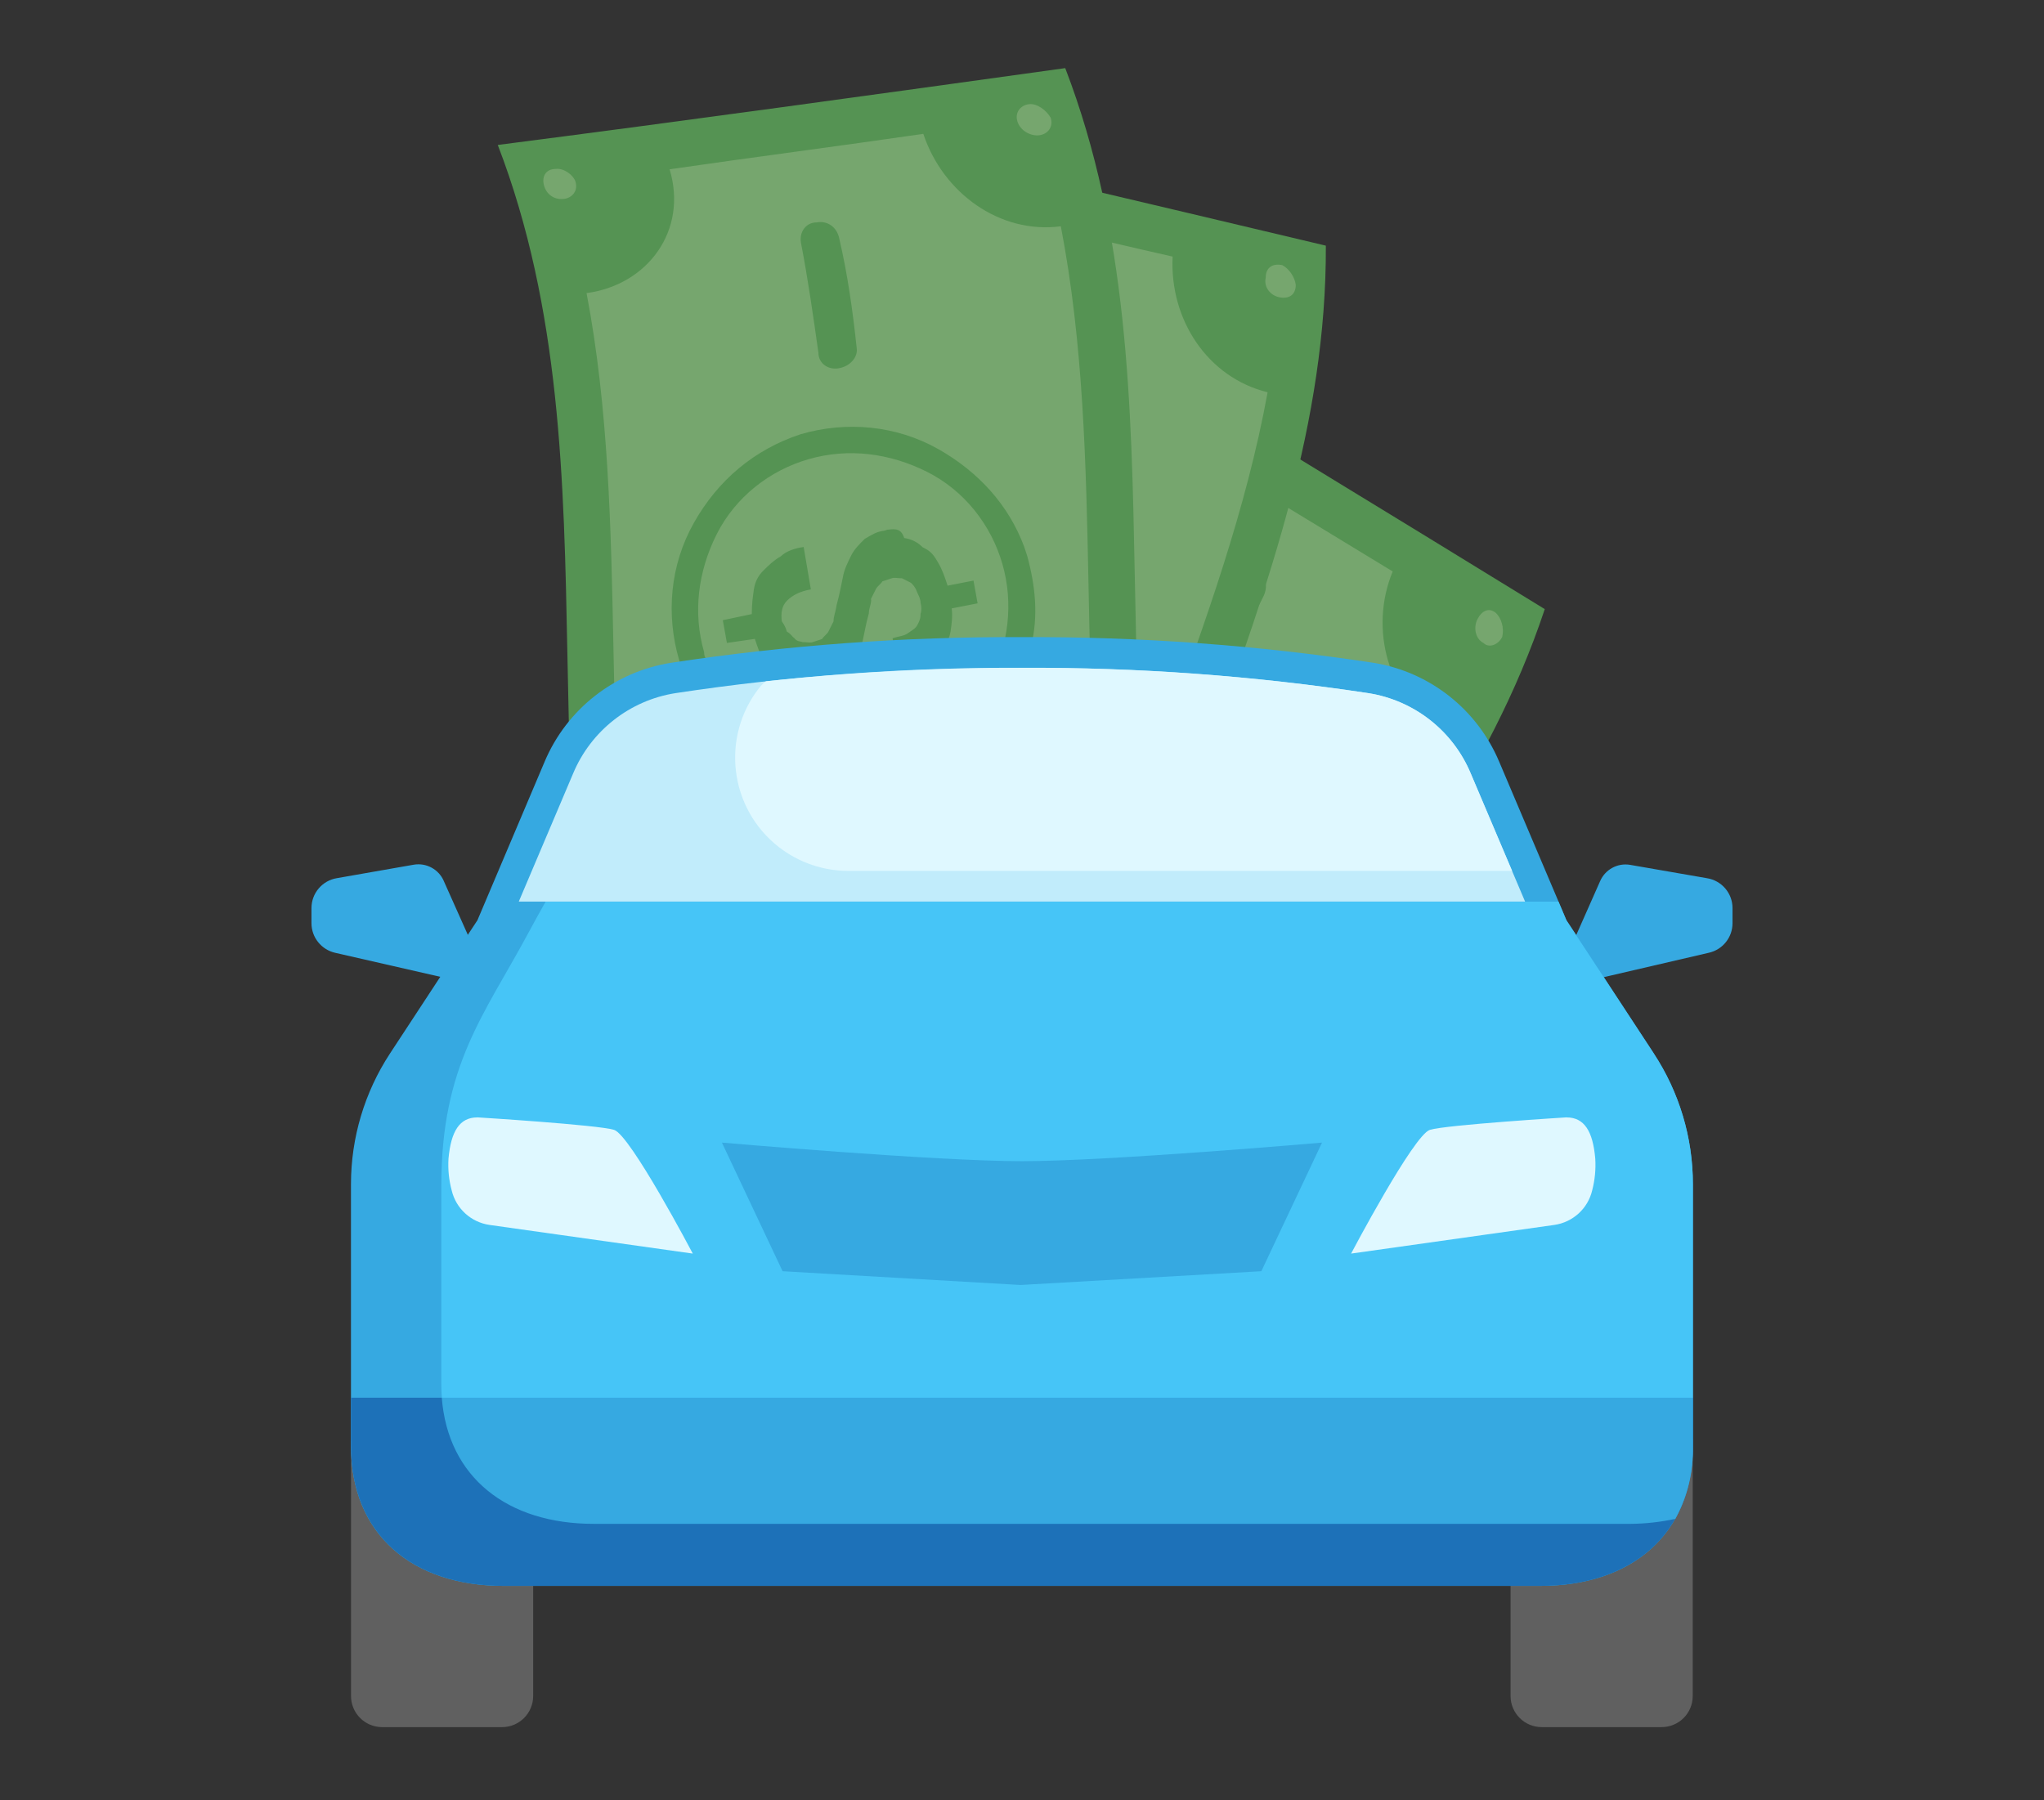
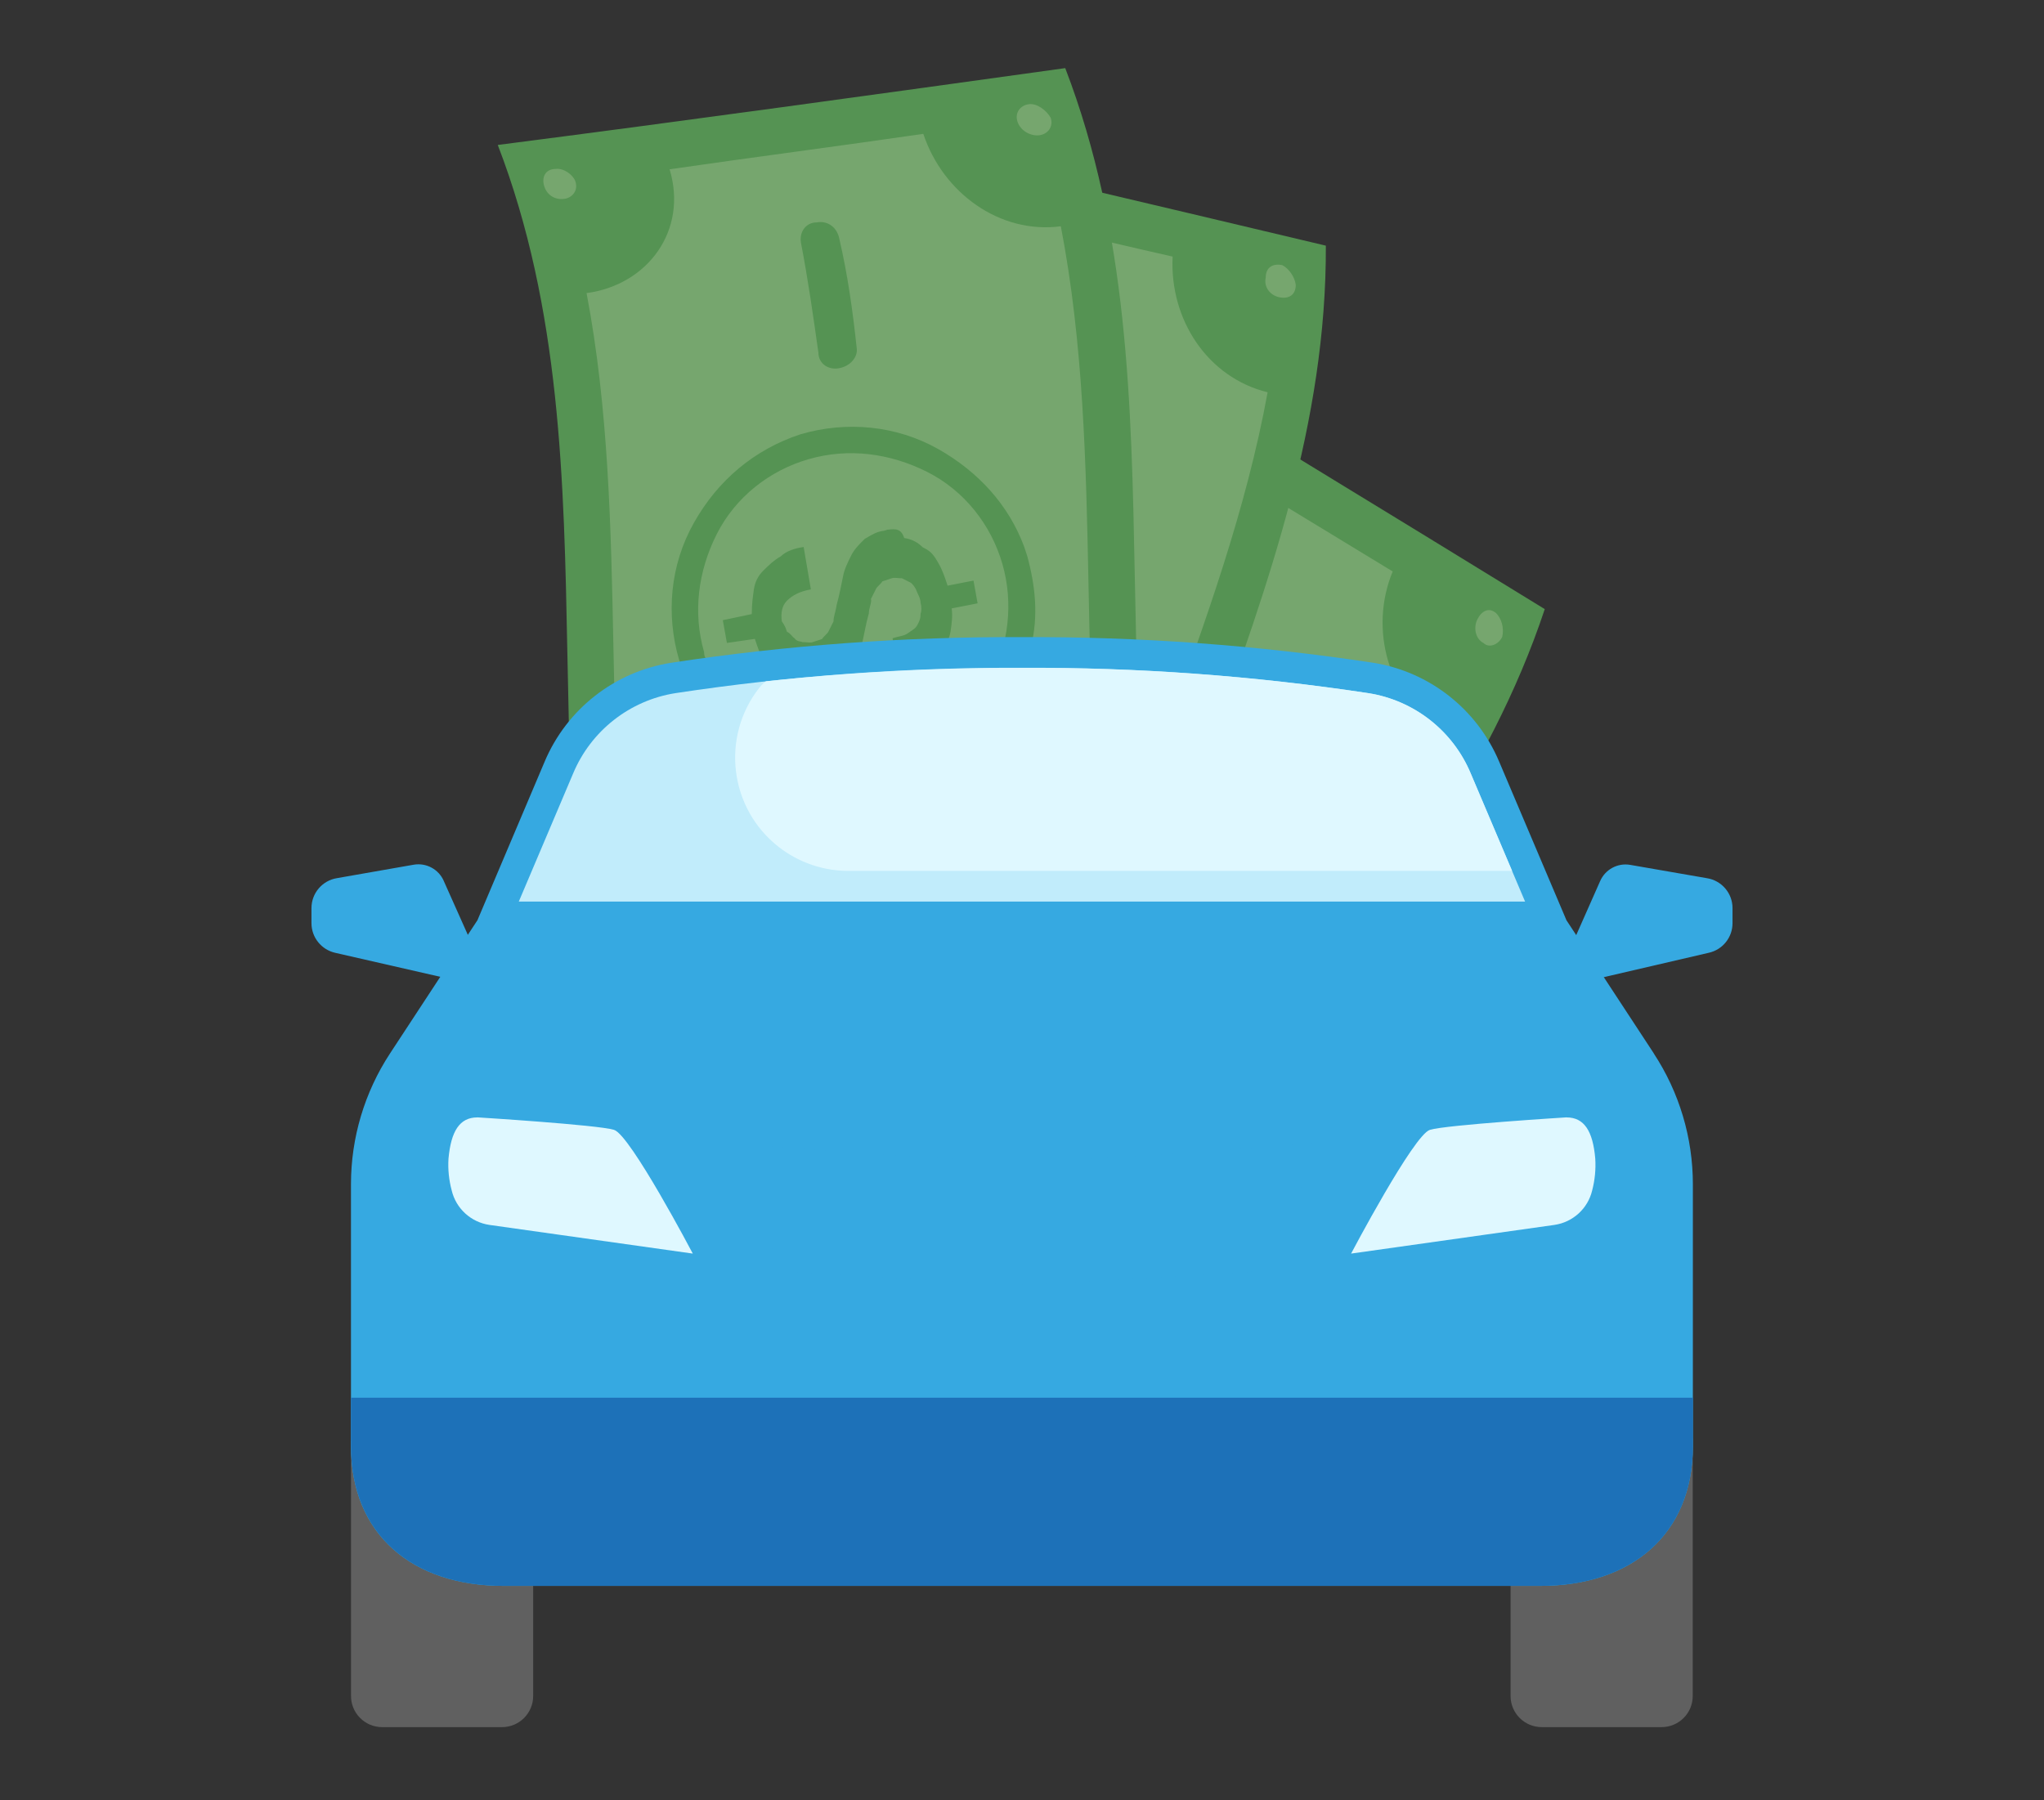
<svg xmlns="http://www.w3.org/2000/svg" width="210" height="185" viewBox="0 0 210 185" fill="none">
  <rect x="0" y="0" width="210" height="185" fill="#333333" stroke="none" />
  <g clip-path="url(#clip0_507_7100)">
    <path d="M57.57 120.175C72.449 129.249 87.533 138.429 102.412 147.497C114.164 116.199 143.234 95.469 154.986 64.171C140.107 55.096 125.023 45.916 110.143 36.842C98.075 68.246 69.216 89.081 57.57 120.168V120.175Z" fill="#76A66E" />
-     <path d="M121.362 71.72C120.301 71.186 120.09 70.014 120.835 69.065C122.969 65.883 124.886 62.596 126.487 59.414C127.021 58.353 128.194 58.142 129.044 58.57C130.105 59.103 130.316 60.276 129.782 61.336C128.076 64.729 126.152 68.017 124.129 70.988C123.385 71.943 122.107 72.365 121.362 71.726V71.72Z" fill="#559353" />
    <path d="M83.406 125.986C82.345 125.453 82.134 124.28 82.668 123.22C84.374 119.827 86.298 116.539 88.32 113.568C88.854 112.508 90.238 112.408 91.088 112.83C92.149 113.364 92.36 114.536 91.615 115.485C89.481 118.667 87.564 121.954 85.963 125.136C85.534 125.986 84.256 126.408 83.406 125.98V125.986Z" fill="#559353" />
    <path d="M108.344 31.958C97.225 66.234 64.861 87.695 53.425 122.076C70.11 132.323 87.111 142.465 103.79 152.711C114.909 118.436 147.274 96.974 158.709 62.593C142.024 52.346 125.128 41.994 108.344 31.958ZM106.266 135.083C100.954 131.883 93.93 133.663 91.79 139.5C84.245 134.91 76.7 130.32 69.155 125.73C71.612 119.788 69.601 112.667 64.29 109.466C75.918 87.943 94.346 70.892 105.974 49.369C111.285 52.569 118.309 50.789 120.45 44.953C127.995 49.543 135.54 54.133 143.085 58.722C140.628 64.665 142.639 71.785 147.95 74.986C136.427 96.298 117.894 113.56 106.266 135.083Z" fill="#559353" />
    <path d="M112.266 40.042C111.838 40.891 110.882 41.208 110.348 40.674C109.498 40.246 109.287 39.08 109.716 38.23C110.144 37.381 110.888 36.959 111.633 37.598C112.272 37.92 112.483 39.087 112.266 40.042Z" fill="#76A66E" />
    <path d="M154.34 65.447C153.912 66.297 152.956 66.613 152.423 66.08C151.573 65.652 151.362 64.486 151.79 63.636C152.218 62.786 152.963 62.364 153.707 63.003C154.241 63.536 154.557 64.492 154.34 65.447Z" fill="#76A66E" />
-     <path d="M60.759 120.714C60.331 121.563 59.586 121.985 58.842 121.346C57.992 120.918 57.781 119.752 57.998 118.797C58.426 117.947 59.382 117.631 59.915 118.164C60.66 118.803 61.187 119.87 60.759 120.714Z" fill="#76A66E" />
+     <path d="M60.759 120.714C60.331 121.563 59.586 121.985 58.842 121.346C57.992 120.918 57.781 119.752 57.998 118.797C60.66 118.803 61.187 119.87 60.759 120.714Z" fill="#76A66E" />
    <path d="M102.84 146.12C102.412 146.97 101.667 147.391 100.923 146.752C100.073 146.324 99.862 145.158 100.073 144.203C100.501 143.353 101.456 143.037 101.99 143.57C102.734 144.209 103.156 145.487 102.834 146.12H102.84Z" fill="#76A66E" />
    <path d="M124.192 97.857L123.659 98.918C122.486 101.784 120.674 104.327 118.118 106.231C116.734 107.397 115.245 108.241 113.538 108.979C108.854 110.877 103.859 110.753 99.391 109.041C94.713 107.223 91.207 103.601 89.302 98.918C87.397 94.241 87.404 89.459 89.222 84.788C91.04 80.118 94.657 76.626 99.342 74.728C104.026 72.83 109.021 72.954 113.489 74.666C118.167 76.483 121.673 80.105 123.578 84.788C125.7 89.043 125.799 93.609 124.192 97.857ZM91.555 86.5C90.27 90.11 90.376 94.142 91.964 97.864C93.658 101.908 96.742 104.78 100.67 106.491C104.603 108.203 108.965 108.005 112.899 106.529C116.945 104.842 119.818 101.771 121.53 97.845C123.237 93.919 123.032 89.564 121.549 85.632C119.855 81.588 116.771 78.716 112.843 77.004C108.91 75.292 104.548 75.49 100.614 76.967C96.568 78.654 93.689 81.724 91.983 85.65L91.555 86.5Z" fill="#559353" />
    <path d="M114.635 87.74L114.424 87.635C113.785 87.312 113.041 87.207 112.296 87.095C111.551 86.984 110.912 87.194 110.273 87.405C109.634 87.616 108.889 88.038 108.145 88.46C107.4 88.882 106.761 89.626 105.911 90.258C105.483 90.575 104.956 91.108 104.633 91.214C103.994 91.425 103.888 91.635 103.355 91.635C103.038 91.741 102.716 91.846 102.505 91.741C102.294 91.635 101.971 91.741 101.655 91.313C101.444 91.207 101.016 90.99 100.91 90.674C100.699 90.569 100.594 90.246 100.488 89.93C100.383 89.613 100.277 89.291 100.383 89.08C100.488 88.869 100.488 88.336 100.705 87.914C101.028 87.275 101.555 86.748 102.412 86.642C103.051 86.431 104.006 86.642 105.067 87.182L107.202 83.473C106.352 83.045 105.713 82.722 104.757 82.511C104.012 82.406 103.268 82.294 102.629 82.505C101.99 82.716 101.351 82.927 100.606 83.349C99.861 83.77 99.328 84.298 98.9 85.147L96.244 83.547L95.177 85.668L97.621 87.163C97.193 88.013 97.088 88.757 96.982 89.496C96.877 90.234 96.982 91.09 97.193 91.728C97.404 92.367 97.615 93.006 98.149 93.54C98.683 94.073 99.21 94.606 99.849 94.923C100.699 95.351 101.338 95.673 102.188 95.568C102.933 95.673 103.572 95.463 104.211 95.258C104.85 95.047 105.595 94.625 106.339 94.203C107.084 93.782 107.723 93.037 108.579 92.405C109.007 92.088 109.429 91.772 109.857 91.456C110.286 91.139 110.602 91.034 110.925 90.928C111.247 90.823 111.564 90.718 111.775 90.823C111.986 90.928 112.519 90.928 112.73 91.04C112.941 91.152 113.369 91.363 113.475 91.679C113.58 91.995 113.791 92.107 113.897 92.423C114.002 92.74 113.897 92.957 113.897 93.484C113.686 93.906 113.791 94.228 113.574 94.65C113.357 95.072 113.251 95.289 112.83 95.605C112.401 95.921 112.296 96.132 111.762 96.132C111.446 96.238 110.912 96.238 110.379 96.238C109.845 96.238 109.423 96.021 108.784 95.704L106.65 99.414C107.711 99.947 108.561 100.375 109.417 100.27C110.161 100.375 111.012 100.27 111.973 99.959C112.612 99.749 113.357 99.327 113.891 98.799C114.424 98.272 114.958 97.739 115.597 97.001L118.147 98.285L119.214 96.163L116.664 94.879C117.092 94.03 117.198 93.285 117.303 92.547C117.409 91.803 117.409 91.276 117.303 90.426L117.409 90.215C117.198 89.576 116.987 88.937 116.453 88.404C115.814 88.615 115.287 88.081 114.648 87.759L114.635 87.74Z" fill="#559353" />
    <path d="M58.432 111.578C75.34 115.56 92.565 119.436 109.467 123.412C110.795 90.067 131.693 61.237 133.232 27.997C116.323 24.015 99.099 20.138 82.197 16.162C80.652 49.402 59.76 78.232 58.432 111.578Z" fill="#76A66E" />
    <path d="M103.641 45.536C102.685 45.319 101.94 44.153 102.158 43.197C103.119 39.693 103.976 35.872 104.515 32.157C104.726 31.201 105.688 30.352 106.855 30.674C107.81 30.891 108.555 32.057 108.555 33.124C108.015 36.84 107.264 40.45 106.197 44.165C105.874 45.331 104.813 45.858 103.641 45.536Z" fill="#559353" />
    <path d="M84.605 108.785C83.649 108.568 82.905 107.402 82.905 106.335C83.445 102.619 84.195 99.009 85.263 95.294C85.48 94.339 86.646 93.601 87.608 93.812C88.564 94.029 89.308 95.195 89.091 96.15C88.129 99.654 87.273 103.475 86.733 107.191C86.628 108.462 85.771 109.101 84.605 108.779V108.785Z" fill="#559353" />
    <path d="M78.803 11.796C78.958 48.013 54.871 78.425 55.026 114.648C74.056 119.17 93.409 123.58 112.44 128.096C112.284 91.879 136.372 61.467 136.217 25.243C117.186 20.728 98.15 16.206 78.803 11.796ZM109.275 110.561C103.107 109.054 97.145 112.968 96.816 119.443C88.203 117.508 79.697 115.356 71.084 113.42C71.413 106.945 67.486 100.984 61.324 99.477C65.723 75.379 77.99 53.112 82.284 29.225C88.452 30.733 94.415 26.819 94.743 20.343C103.356 22.278 111.863 24.431 120.475 26.366C120.146 32.842 124.074 38.802 130.235 40.309C125.836 64.407 113.463 86.358 109.275 110.561Z" fill="#559353" />
-     <path d="M85.176 18.185C85.176 19.246 84.431 19.668 83.469 19.457C82.514 19.24 81.875 18.39 82.092 17.435C82.092 16.374 82.836 15.952 83.798 16.163C84.543 16.275 85.07 17.335 85.176 18.185Z" fill="#76A66E" />
    <path d="M133.126 29.271C133.126 30.332 132.381 30.753 131.419 30.543C130.464 30.326 129.825 29.476 130.042 28.52C130.042 27.46 130.787 27.038 131.748 27.249C132.387 27.572 133.02 28.421 133.126 29.271Z" fill="#76A66E" />
    <path d="M61.629 111.055C61.629 112.116 60.884 112.538 59.922 112.327C58.967 112.11 58.328 111.26 58.328 110.199C58.328 109.139 59.072 108.717 60.034 108.928C60.989 109.145 61.629 109.995 61.629 111.055Z" fill="#76A66E" />
    <path d="M109.578 122.14C109.578 123.201 108.833 123.623 107.872 123.412C106.916 123.195 106.277 122.345 106.277 121.284C106.277 120.224 107.021 119.802 107.983 120.013C108.833 120.441 109.472 121.29 109.578 122.14Z" fill="#76A66E" />
    <path d="M114.767 69.476C114.872 69.792 114.661 70.22 114.767 70.537C114.549 73.613 113.588 76.584 111.987 79.239C111.025 80.616 109.852 81.888 108.686 83.159C104.957 86.335 100.167 87.916 95.277 87.582C90.388 87.247 85.92 85.001 82.526 81.168C79.343 77.44 77.755 72.658 78.084 67.77C78.412 62.883 80.652 58.429 84.487 55.042C88.216 51.867 93.006 50.291 97.896 50.62C102.785 50.955 107.253 53.2 110.647 57.033C113.085 60.65 114.891 65.01 114.773 69.476H114.767ZM80.094 69.054C79.982 72.987 81.36 76.597 84.009 79.791C86.876 83.091 90.704 85.014 95.06 85.349C99.422 85.677 103.573 84.313 106.663 81.348C109.964 78.489 111.888 74.674 112.21 70.32C112.539 65.965 111.162 61.822 108.189 58.733C105.323 55.433 101.494 53.51 97.139 53.175C92.777 52.84 88.626 54.211 85.535 57.176C82.235 60.036 80.311 63.85 79.988 68.204C80.199 68.31 80.199 68.843 80.094 69.054Z" fill="#559353" />
    <path d="M102.339 62.954L102.128 62.848C101.383 62.743 100.639 62.631 100 62.842C99.361 63.053 98.721 63.264 98.188 63.791C97.654 64.318 97.121 64.852 96.481 65.59C95.842 66.334 95.414 67.178 94.986 68.028C94.663 68.666 94.242 68.983 94.024 69.405C93.807 69.826 93.491 69.932 93.069 70.254C92.746 70.36 92.43 70.465 92.113 70.571C91.797 70.676 91.58 70.571 91.052 70.571C90.841 70.465 90.308 70.459 90.202 70.143C89.991 70.037 89.563 69.82 89.458 69.504C89.352 69.188 89.141 69.076 89.141 68.549C89.036 68.232 89.036 67.699 89.141 67.488C89.247 66.744 89.569 66.111 90.314 65.683C91.058 65.261 91.909 65.156 92.864 65.373L93.615 61.236C92.659 61.019 91.809 61.124 91.065 61.019C90.215 61.124 89.576 61.335 88.831 61.757C88.086 62.178 87.658 62.495 87.23 63.345C86.696 63.872 86.268 64.722 86.163 65.466L83.29 64.821L82.862 67.265L85.735 67.91C85.524 68.865 85.623 69.715 85.84 70.354C85.946 71.203 86.157 71.842 86.69 72.376C87.112 73.12 87.435 73.548 88.068 73.864C88.701 74.181 89.346 74.503 90.084 74.615C91.04 74.832 91.89 74.726 92.529 74.516C93.168 74.305 93.807 74.094 94.341 73.567C94.874 73.039 95.408 72.506 96.047 71.768C96.686 71.023 97.114 70.18 97.543 69.33C97.865 68.691 98.076 68.269 98.392 68.164C98.603 67.742 98.926 67.637 99.354 67.314C99.671 67.209 99.993 67.103 100.31 66.998C100.626 66.892 100.843 66.998 101.371 66.998C101.582 67.103 102.115 67.103 102.221 67.426C102.432 67.531 102.755 67.959 102.966 68.065C103.071 68.381 103.176 68.704 103.282 69.02C103.387 69.336 103.387 69.87 103.17 70.291C102.953 70.713 103.065 71.036 102.848 71.458C102.63 71.879 102.525 72.097 102.103 72.413C101.675 72.729 101.358 72.835 101.036 72.94C100.502 72.94 99.975 72.94 99.441 72.94L98.69 77.083C99.646 77.3 100.713 77.3 101.563 77.201C102.413 77.096 103.158 76.674 103.691 76.147C104.225 75.62 104.759 75.086 105.181 74.243C105.503 73.604 105.925 72.76 106.037 72.016L108.693 72.555L109.121 70.112L106.465 69.572C106.682 68.617 106.577 67.767 106.366 67.128C106.155 66.489 105.944 65.85 105.733 65.212L105.522 65.106C105.311 64.467 104.777 63.934 104.138 63.617C103.716 63.407 103.077 63.084 102.333 62.972L102.339 62.954Z" fill="#559353" />
    <path d="M67.361 115.528C84.703 113.351 102.151 110.956 119.382 108.463C108.691 76.78 117.998 42.392 107.308 10.709C90.07 13.209 72.734 15.386 55.497 17.879C66.188 49.562 56.881 83.95 67.361 115.528Z" fill="#76A66E" />
    <path d="M86.205 37.839C85.032 38.05 84.076 37.3 84.083 36.239C83.555 32.518 83.034 28.802 82.296 24.975C82.085 23.809 82.829 22.854 83.897 22.854C85.069 22.643 86.025 23.393 86.236 24.559C87.079 28.176 87.607 31.891 88.023 35.824C88.128 36.673 87.384 37.629 86.211 37.833L86.205 37.839Z" fill="#559353" />
-     <path d="M90.89 103.705C89.717 103.916 88.761 103.165 88.55 101.999C87.707 98.383 87.179 94.668 86.763 90.735C86.552 89.569 87.508 88.719 88.47 88.403C89.642 88.192 90.598 88.942 90.592 90.003C91.119 93.725 91.64 97.44 92.379 101.267C92.801 102.545 92.056 103.494 90.883 103.705H90.89Z" fill="#559353" />
    <path d="M51.142 14.896C64.066 48.496 52.519 85.743 65.438 119.349C84.908 116.644 104.373 113.946 123.738 111.453C110.814 77.853 122.361 40.606 109.442 7C89.972 9.704 70.507 12.402 51.142 14.896ZM114.512 96.449C108.232 97.28 104.075 102.899 105.98 109.17C97.362 110.417 88.532 111.558 79.913 112.811C77.903 106.751 72.058 102.484 65.785 103.315C61.249 78.976 64.799 53.923 60.263 30.117C66.542 29.286 70.699 23.673 68.794 17.396C77.413 16.149 86.242 15.008 94.861 13.755C96.871 19.815 102.716 24.082 108.989 23.251C113.631 47.373 110.081 72.432 114.512 96.449Z" fill="#559353" />
    <path d="M59.114 18.636C59.43 19.592 58.791 20.336 57.941 20.441C57.091 20.547 56.241 20.119 55.924 19.164C55.608 18.208 56.036 17.359 57.097 17.359C57.947 17.253 58.903 18.004 59.114 18.636Z" fill="#76A66E" />
    <path d="M107.946 12.095C108.262 13.05 107.623 13.794 106.773 13.9C105.923 14.005 104.862 13.472 104.539 12.51C104.223 11.555 104.862 10.811 105.712 10.705C106.562 10.6 107.518 11.35 107.946 12.095Z" fill="#76A66E" />
    <path d="M70.345 113.84C70.661 114.795 70.022 115.539 69.172 115.645C68.322 115.75 67.261 115.217 66.938 114.255C66.622 113.3 67.261 112.556 68.111 112.45C68.961 112.345 69.917 113.095 70.345 113.84Z" fill="#76A66E" />
    <path d="M118.961 107.187C119.278 108.142 118.639 108.886 117.789 108.992C116.939 109.097 115.871 108.564 115.555 107.602C115.239 106.647 115.878 105.903 116.728 105.804C117.789 105.804 118.533 106.449 118.961 107.193V107.187Z" fill="#76A66E" />
    <path d="M105.216 56.162C105.321 56.479 105.427 56.801 105.532 57.117C106.376 60.2 106.693 63.283 105.942 66.359C105.619 68.059 105.086 69.647 104.018 71.241C101.568 75.589 97.838 78.765 93.048 80.34C88.364 81.705 83.263 81.264 78.907 78.808C74.552 76.352 71.362 72.624 69.78 67.842C68.403 63.165 68.837 58.066 71.294 53.718C73.745 49.37 77.474 46.195 82.264 44.619C86.949 43.255 92.049 43.695 96.405 46.151C100.55 48.502 103.628 51.907 105.216 56.162ZM72.653 67.96C74.03 71.576 76.686 74.77 80.086 76.482C83.915 78.405 88.165 78.951 92.211 77.791C96.256 76.637 99.768 73.883 101.692 70.069C103.615 66.254 104.149 62.005 102.988 57.961C101.828 53.923 99.067 50.406 95.239 48.483C91.41 46.561 87.16 46.015 83.114 47.175C79.069 48.328 75.557 51.082 73.633 54.897C71.71 58.718 71.176 62.96 72.337 67.005C72.337 67.538 72.547 67.643 72.653 67.96Z" fill="#559353" />
    <path d="M91.181 54.426L90.865 54.531C90.015 54.636 89.587 54.953 88.842 55.375C88.308 55.902 87.775 56.435 87.458 57.068C87.142 57.701 86.714 58.55 86.602 59.295C86.391 60.25 86.279 60.994 85.957 62.16C85.851 62.905 85.634 63.326 85.634 63.86L85.101 64.921C84.995 65.131 84.567 65.448 84.462 65.665C84.145 65.77 83.822 65.876 83.506 65.981C83.183 66.087 82.972 65.981 82.445 65.981C82.234 65.876 81.911 65.981 81.595 65.553C81.384 65.448 81.278 65.125 80.85 64.914C80.745 64.598 80.639 64.275 80.323 63.847C80.217 62.998 80.323 62.253 80.856 61.726C81.39 61.199 82.135 60.771 83.307 60.566L82.569 56.212C81.719 56.317 80.757 56.634 80.23 57.161C79.485 57.583 78.952 58.116 78.418 58.643C77.884 59.171 77.568 59.809 77.456 60.554C77.351 61.298 77.239 62.042 77.239 63.103L74.261 63.73L74.683 66.068L77.555 65.652C77.872 66.608 78.083 67.246 78.511 67.991C78.933 68.735 79.467 69.269 80.106 69.591C80.639 70.124 81.384 70.23 82.017 70.552C82.761 70.664 83.506 70.77 84.145 70.559C84.995 70.453 85.74 70.031 86.379 69.821C86.912 69.293 87.446 68.76 87.763 68.127C88.079 67.495 88.507 66.645 88.619 65.9C88.836 64.945 88.941 64.201 89.264 63.035C89.264 62.502 89.587 61.869 89.481 61.546L90.015 60.486C90.12 60.275 90.549 59.958 90.654 59.741C90.977 59.636 91.293 59.53 91.609 59.425C91.926 59.319 92.143 59.425 92.671 59.425L93.521 59.853C93.731 59.958 94.054 60.386 94.16 60.703C94.265 61.019 94.582 61.447 94.582 61.98C94.687 62.297 94.687 62.83 94.582 63.041C94.582 63.575 94.476 63.785 94.259 64.207C94.042 64.629 93.725 64.734 93.297 65.057C92.869 65.373 92.342 65.373 91.703 65.584L92.441 69.939C93.614 69.728 94.358 69.306 95.103 68.884C95.847 68.462 96.381 67.929 96.809 67.085C97.132 66.446 97.554 65.603 97.665 64.859C97.771 64.114 97.883 63.37 97.777 62.52L100.439 61.999L100.017 59.661L97.355 60.182C97.039 59.227 96.828 58.588 96.4 57.843C95.978 57.099 95.655 56.671 95.022 56.355L94.811 56.249C94.278 55.716 93.645 55.393 92.9 55.288C92.584 54.333 92.05 54.326 91.2 54.432L91.181 54.426Z" fill="#559353" />
    <path d="M173.389 147.93V148.625C173.389 157.085 167.631 162.345 158.355 162.345H155.196V174.279C155.196 176.047 156.63 177.479 158.398 177.479H170.708C172.477 177.479 173.91 176.053 173.91 174.285V147.837L173.389 147.93Z" fill="#606060" />
    <path d="M36.784 148.613V148.296L36.064 148.061V174.248C36.045 176.016 37.466 177.461 39.235 177.48C39.247 177.48 39.253 177.48 39.266 177.48H51.576C53.345 177.48 54.778 176.047 54.778 174.279V162.345H51.824C42.548 162.345 36.79 157.085 36.79 148.613H36.784Z" fill="#606060" />
    <path d="M45.601 90.539C45.08 89.329 43.802 88.635 42.499 88.858L34.606 90.241C33.105 90.489 32 91.792 32 93.318V94.868C32 96.332 33.024 97.597 34.451 97.914L45.638 100.469L48.251 96.481L45.601 90.545V90.539Z" fill="#36A9E1" />
    <path d="M175.38 90.245L167.488 88.874C166.191 88.651 164.913 89.346 164.392 90.555L161.761 96.498L164.404 100.498L175.542 97.912C176.975 97.602 177.999 96.336 177.999 94.866V93.316C177.999 91.79 176.888 90.487 175.38 90.245Z" fill="#36A9E1" />
    <path d="M169.916 108.252L161.751 95.803L160.938 94.569L154.019 78.256C151.748 72.872 146.865 69.033 141.095 68.108C129.15 66.297 117.082 65.416 104.995 65.472C92.914 65.416 80.846 66.297 68.901 68.115C63.125 69.039 58.235 72.872 55.958 78.262L49.052 94.563L48.239 95.797L40.074 108.246C37.455 112.24 36.059 116.911 36.059 121.687V148.613C36.059 157.681 42.369 162.966 51.726 162.966H158.257C167.602 162.966 173.925 157.681 173.925 148.613V121.687C173.925 116.911 172.528 112.24 169.904 108.246L169.916 108.252Z" fill="#36A9E1" />
    <path d="M36.064 143.627V148.614C36.064 157.682 42.374 162.967 51.731 162.967H158.262C167.607 162.967 173.929 157.682 173.929 148.614V143.627H36.064Z" fill="#1D71B8" />
    <path d="M53.301 92.645L58.879 79.49C60.71 75.098 64.693 71.972 69.39 71.228C81.173 69.441 93.074 68.573 104.994 68.623C116.913 68.567 128.814 69.441 140.597 71.228C145.301 71.972 149.278 75.098 151.108 79.49L156.686 92.645H53.301Z" fill="#C1ECFB" />
    <path d="M87.249 89.495H155.353L151.109 79.496C149.279 75.105 145.295 71.978 140.598 71.234C128.815 69.448 116.914 68.579 104.995 68.629C96.209 68.617 87.435 69.076 78.699 70.006C78.432 70.204 78.19 70.434 77.991 70.701C74.039 75.762 74.938 83.075 80.002 87.032C82.068 88.645 84.624 89.513 87.249 89.495Z" fill="#DFF8FF" />
-     <path d="M173.93 121.693C173.93 116.917 172.533 112.247 169.909 108.252L161.743 95.803L160.93 94.569L160.118 92.652H56.056C55.46 93.707 54.859 94.799 54.244 95.94C49.74 104.32 45.34 109.462 45.34 121.83V142.243C45.34 142.714 45.365 143.192 45.396 143.632H173.93V121.699V121.693Z" fill="#46C5F7" />
-     <path d="M45.389 143.627C46.022 151.833 52.146 156.591 61.001 156.591H167.532C169.077 156.578 170.615 156.404 172.123 156.076C173.377 153.793 173.997 151.219 173.929 148.62V143.633H45.389V143.627Z" fill="#36A9E1" />
    <path d="M49.032 114.819C49.032 114.819 61.411 115.588 63.086 116.103C64.761 116.618 71.177 128.819 71.177 128.819L50.285 125.872C48.387 125.593 46.848 124.192 46.407 122.325C46.122 121.264 46.01 120.16 46.078 119.062C46.333 116.234 47.233 114.826 49.032 114.826V114.819Z" fill="#DFF8FF" />
    <path d="M160.956 114.819C160.956 114.819 148.577 115.588 146.908 116.103C145.239 116.618 138.811 128.819 138.811 128.819L159.702 125.872C161.601 125.593 163.14 124.192 163.58 122.325C163.86 121.258 163.965 120.16 163.897 119.062C163.655 116.234 162.761 114.826 160.956 114.826V114.819Z" fill="#DFF8FF" />
    <path d="M80.404 130.631L74.168 117.413C74.168 117.413 96.127 119.324 104.994 119.324C113.861 119.324 135.826 117.413 135.826 117.413L129.59 130.631L104.845 132.045L80.404 130.631Z" fill="#36A9E1" />
  </g>
  <defs>
    <clipPath id="clip0_507_7100">
      <rect width="146" height="170.486" fill="white" transform="translate(32 7)" />
    </clipPath>
  </defs>
</svg>